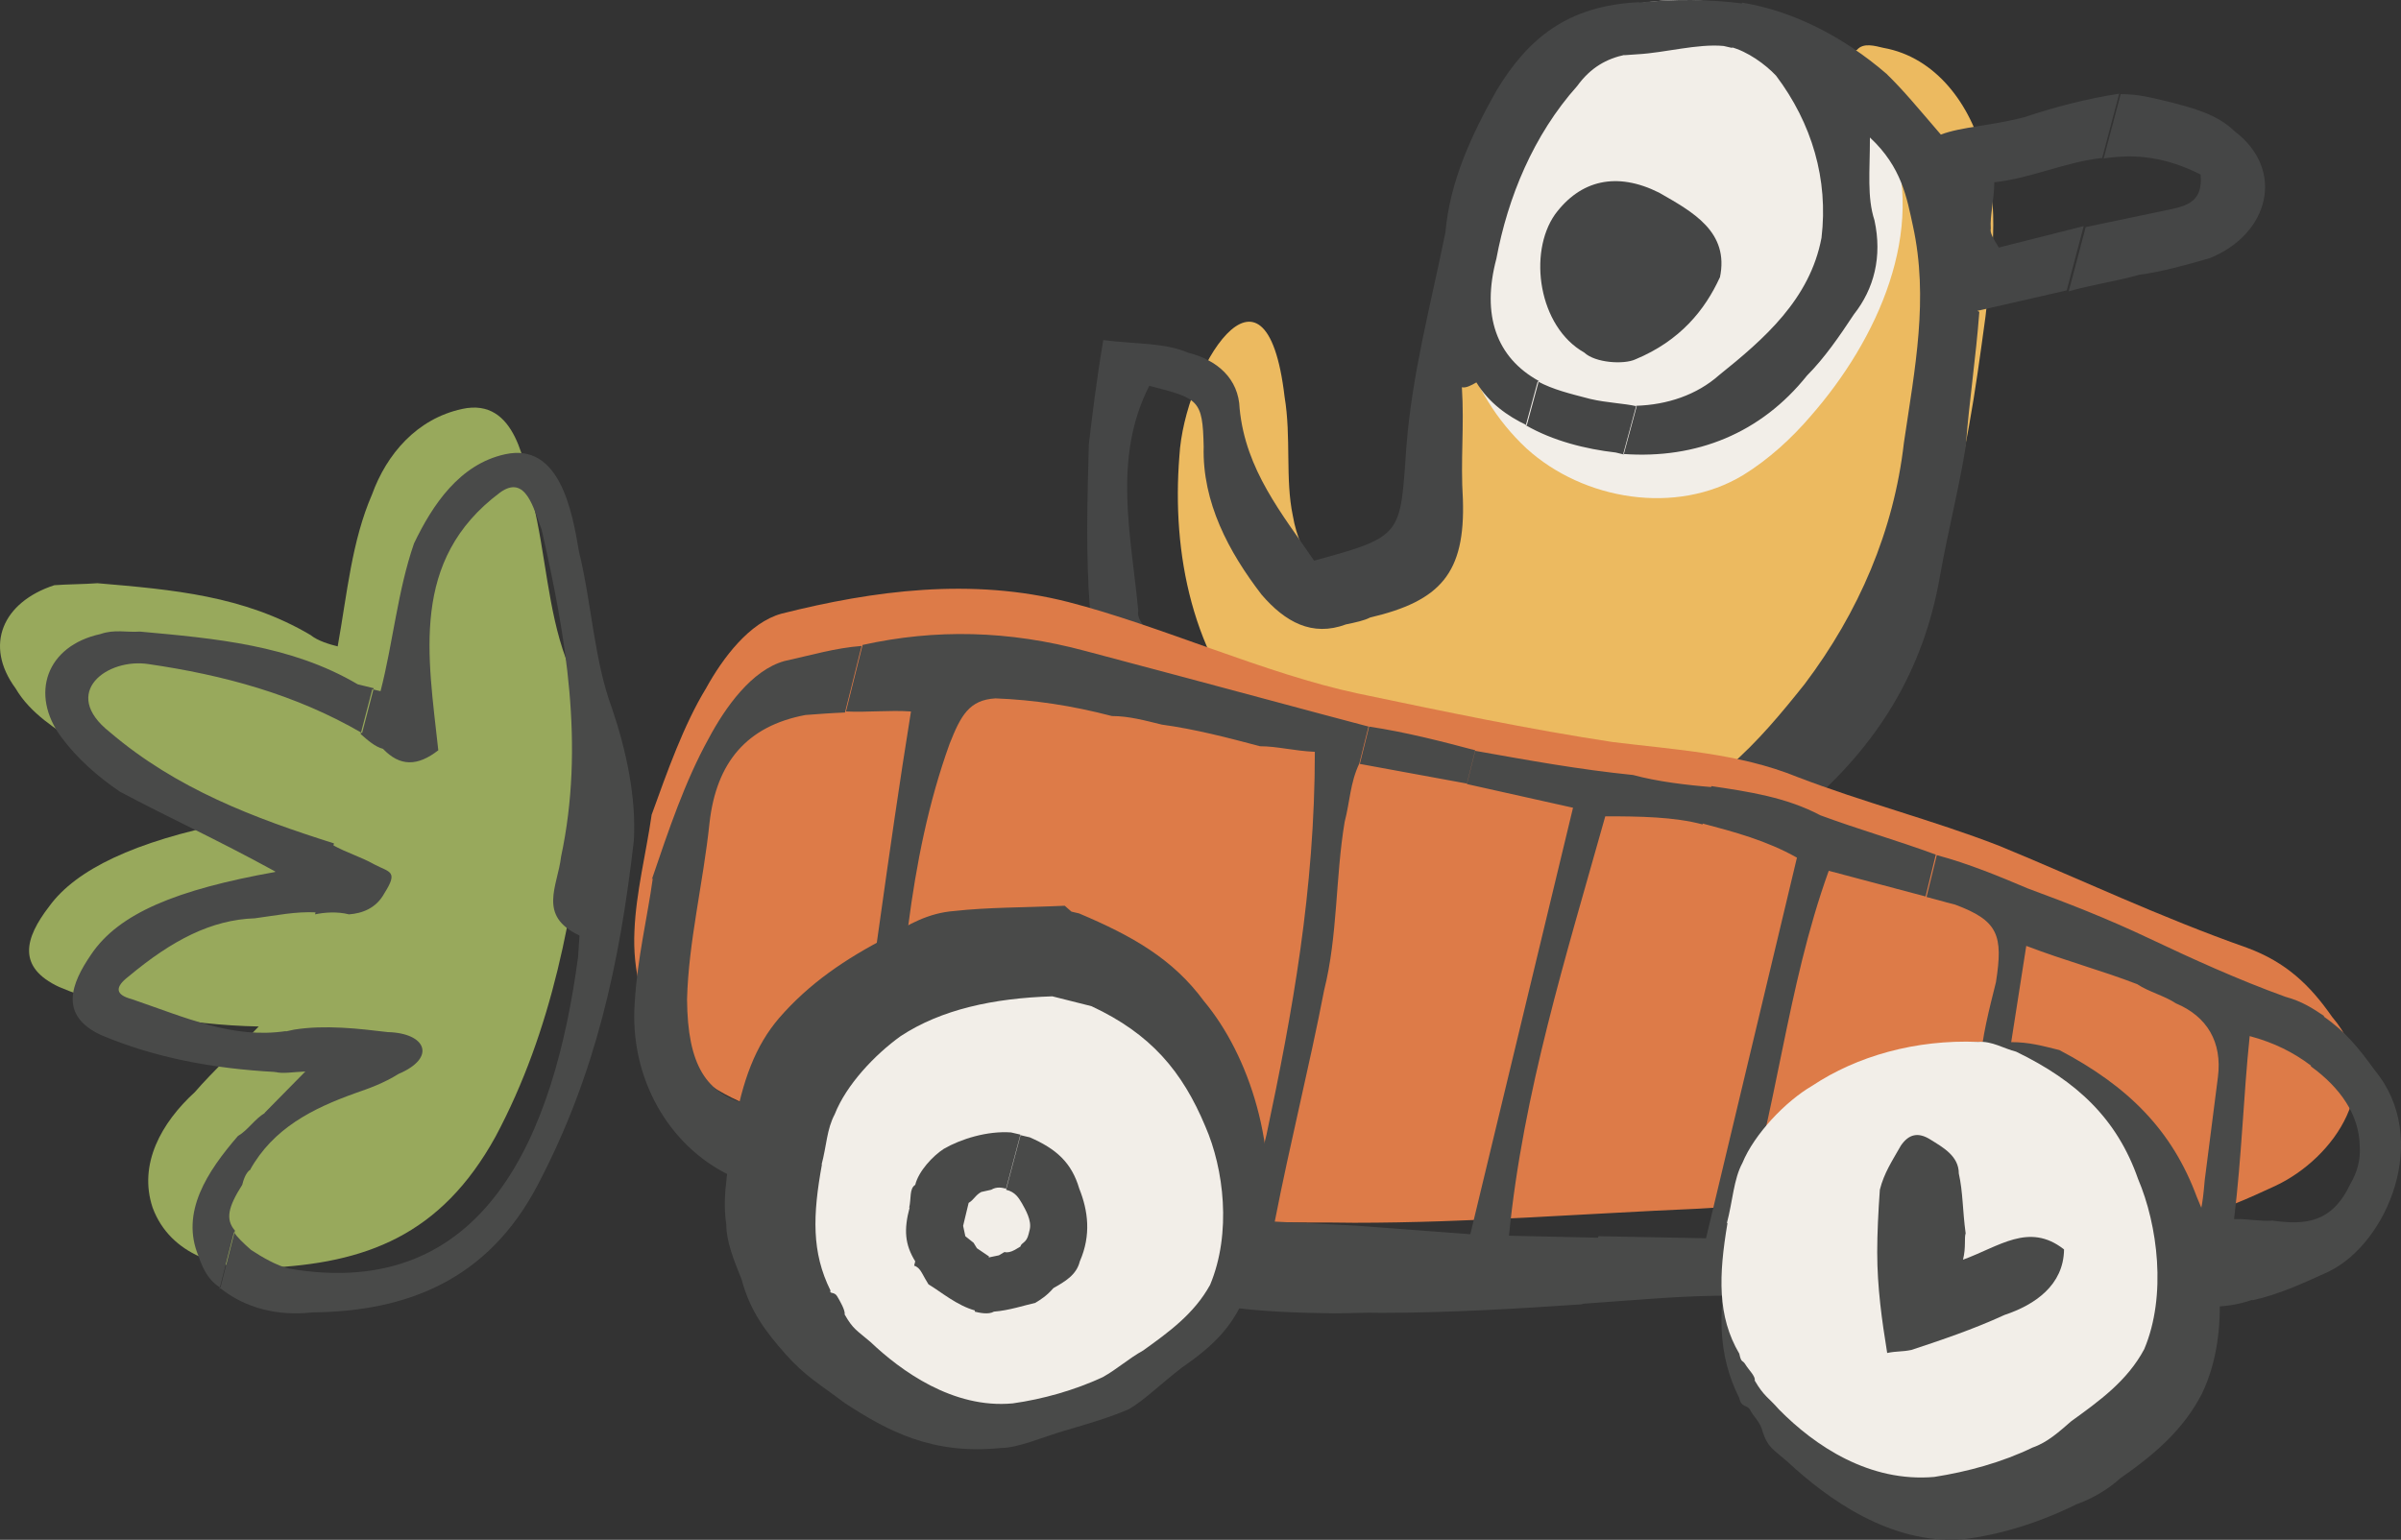
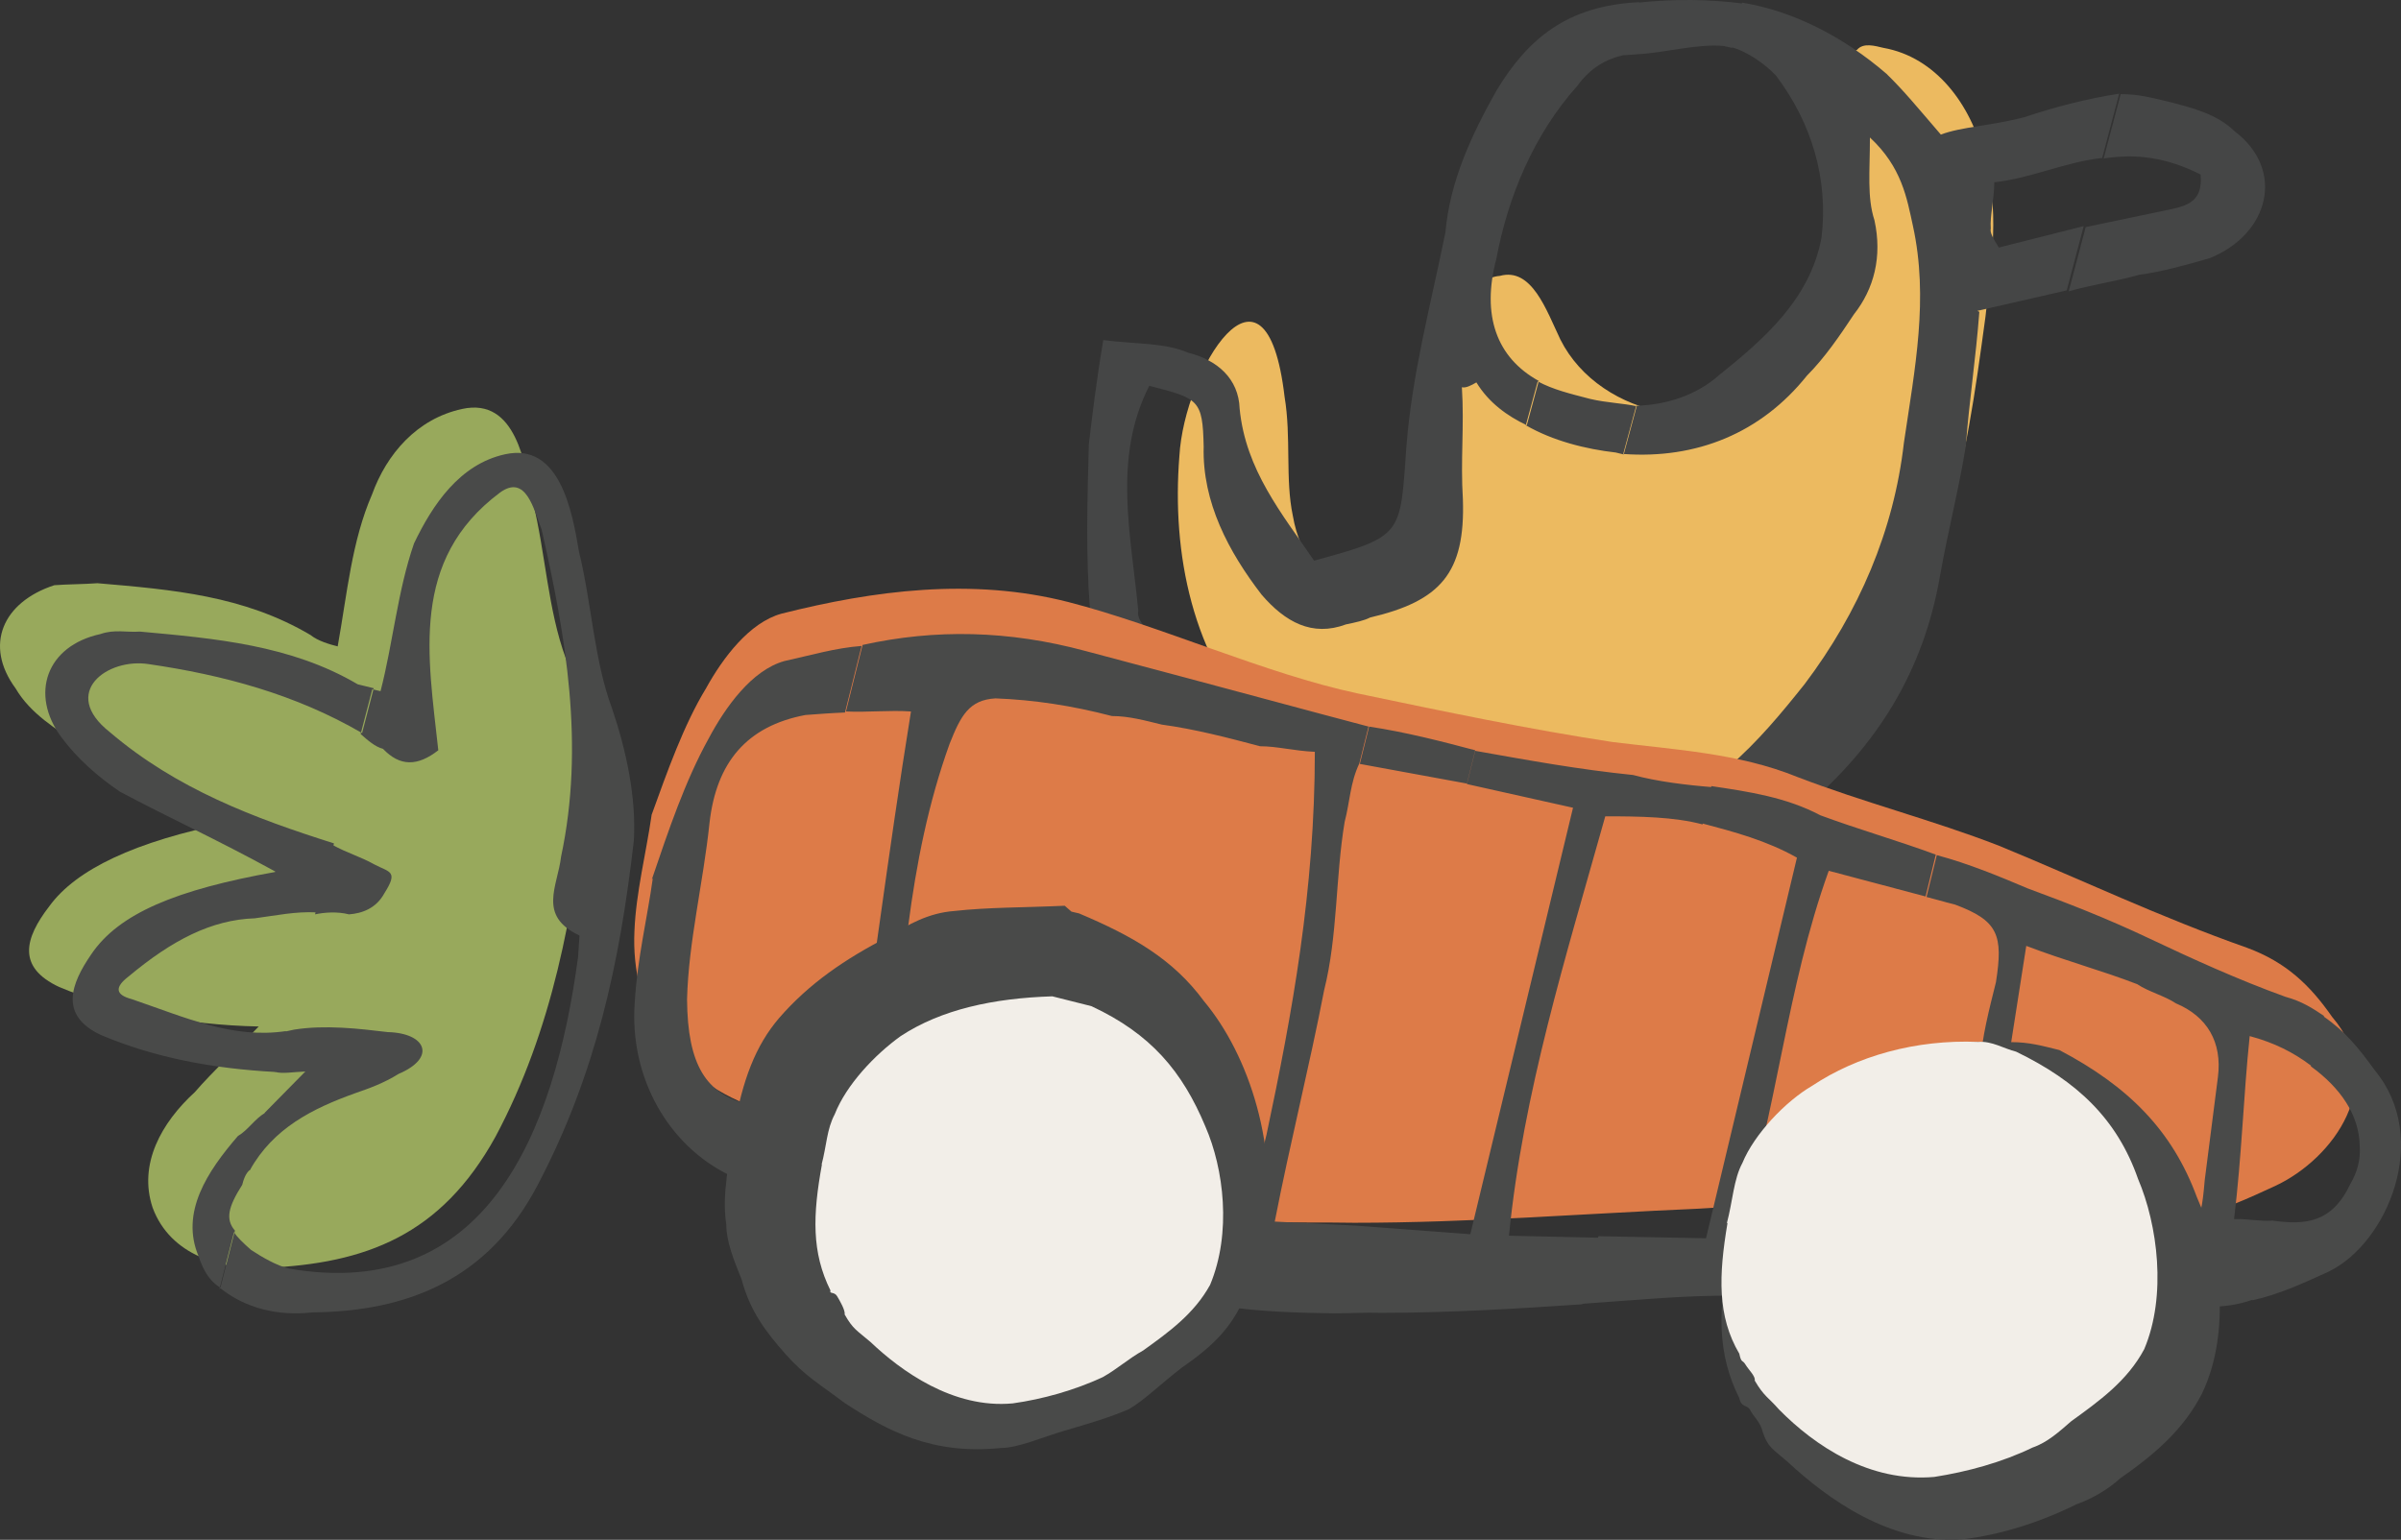
<svg xmlns="http://www.w3.org/2000/svg" width="53px" height="34px" viewBox="0 0 53 34" version="1.1">
  <rect x="0" y="0" width="53" height="34" fill="#333333" stroke="none" />
  <title>A3B7FF32-F276-49EB-9E33-C8948A26367E</title>
  <g id="Page-1" stroke="none" stroke-width="1" fill="none" fill-rule="evenodd">
    <g id="Bababoo-and-Friends.-Home-page-V2-1920" transform="translate(-392, -2458)" fill-rule="nonzero">
      <g id="4th_block_carrot" transform="translate(392, 2458)">
        <path d="M27.875,16.185 C29.287,17.698 31.363,18.433 33.353,18.757 C34.883,19.06 36.456,19.19 37.772,18.476 C38.842,17.99 39.559,17.039 40.276,16.077 C41.26,14.813 42.288,13.354 42.887,11.798 C43.39,10.209 43.604,8.642 43.828,6.989 C43.957,5.778 44.16,4.59 43.785,3.444 C43.507,2.32 42.737,1.261 41.571,1.056 C41.389,1.013 41.132,0.937 40.993,1.099 C40.768,1.229 40.704,1.499 40.747,1.704 C40.522,4.028 41.057,6.751 39.431,8.318 C38.029,9.766 35.322,9.247 34.444,7.497 C34.134,6.848 33.813,5.897 33.107,6.092 C32.529,6.135 32.347,6.848 32.294,7.41 C32.219,8.437 32.08,9.355 32.026,10.296 C31.887,11.592 31.47,13.203 30.25,13.17 C29.298,13.214 28.688,12.284 28.538,11.387 C28.367,10.577 28.506,9.658 28.356,8.761 C27.939,5.216 26.141,8.178 26.034,10.069 C25.863,12.219 26.312,14.521 27.875,16.175" id="Path" fill="#ECBA60" />
-         <path d="M32.034,4.968 C31.858,6.824 32.362,8.658 33.697,9.903 C34.955,11.046 37.001,11.385 38.478,10.491 C39.047,10.14 39.551,9.676 39.967,9.19 C41.455,7.492 42.538,5.081 41.717,2.965 C41.137,1.414 39.562,0.384 37.997,0.067 C34.736,-0.408 32.471,1.686 32.045,4.968" id="Path" fill="#F2EEE8" />
        <path d="M46.823,2.079 C47.209,2.079 47.484,2.155 47.848,2.241 C48.399,2.38 48.94,2.52 49.325,2.897 C50.461,3.757 50.086,5.176 48.774,5.702 C48.245,5.853 47.716,6.003 47.22,6.068 C46.69,6.218 46.183,6.283 45.665,6.433 L46.04,5.014 C46.657,4.885 47.275,4.756 47.892,4.627 C48.3,4.541 48.631,4.434 48.576,3.853 C47.804,3.466 47.143,3.391 46.437,3.499 L46.812,2.079 L46.823,2.079 Z M43.692,6.885 C43.615,7.917 43.471,8.82 43.394,9.841 C43.251,10.755 42.997,11.734 42.821,12.733 C42.457,14.819 41.443,16.464 39.811,17.851 C38.686,18.797 37.628,19.485 36.228,19.603 C35.721,19.668 35.17,19.904 34.651,20.055 C34.64,21.194 34.563,22.216 34.552,23.355 C35.103,23.495 35.743,23.656 36.283,23.796 L35.765,25 C34.651,24.817 33.626,24.645 32.48,24.548 C32.391,24.527 32.204,24.484 31.994,24.527 L32.303,23.366 L33.24,23.506 C33.24,22.366 33.35,21.259 33.384,20.033 L33.174,20.076 L33.571,18.56 C34.376,18.485 35.192,18.302 35.93,18.109 C37.694,17.7 38.83,16.367 39.833,15.109 C41.035,13.518 41.807,11.712 42.027,9.777 C42.27,8.132 42.578,6.595 42.225,4.982 C42.093,4.38 41.983,3.692 41.277,3.036 C41.277,3.8 41.211,4.348 41.377,4.864 C41.553,5.67 41.366,6.38 40.925,6.939 C40.605,7.423 40.274,7.906 39.888,8.293 C38.874,9.562 37.452,10.142 35.831,10.024 L36.118,8.96 C36.801,8.938 37.452,8.723 37.948,8.283 C38.94,7.487 39.954,6.606 40.208,5.251 C40.362,3.961 39.998,2.724 39.205,1.671 C38.973,1.424 38.576,1.133 38.201,1.037 L38.455,0.058 C39.58,0.241 40.693,0.811 41.641,1.628 C42.027,2.004 42.325,2.37 42.843,2.972 C43.284,2.8 43.967,2.778 44.695,2.585 C45.334,2.37 46.073,2.176 46.779,2.069 L46.404,3.488 C45.599,3.574 44.827,3.939 44.022,4.025 C44.022,4.402 43.923,4.767 43.945,5.047 C43.923,5.133 43.989,5.251 44.122,5.466 L45.996,4.993 L45.621,6.412 L43.648,6.864 L43.692,6.885 Z M33.946,8.412 L33.681,9.39 C34.277,9.734 35.004,9.917 35.666,9.992 L35.842,10.035 L36.129,8.971 C35.853,8.906 35.467,8.895 35.103,8.809 C34.651,8.691 34.288,8.605 33.946,8.422 M36.162,0.058 C36.967,-0.028 37.738,-0.017 38.488,0.08 L38.234,1.058 L38.047,1.015 C37.474,0.961 36.746,1.166 36.151,1.198 L35.853,1.219 L36.162,0.058 Z M32.005,24.538 C31.432,24.495 30.958,24.462 30.385,24.409 L29.723,24.333 L30.032,23.172 C30.153,23.108 30.33,23.151 30.539,23.108 C30.594,22.173 30.76,21.173 30.925,20.173 C30.881,19.969 30.903,19.883 30.925,19.797 L31.278,18.464 C32.005,18.646 32.788,18.657 33.582,18.571 L33.185,20.087 L32.204,20.119 L31.84,23.344 L32.314,23.366 L32.005,24.527 L32.005,24.538 Z M30.925,19.807 C30.859,19.324 30.517,19.141 30.065,19.023 C27.375,18.528 26.129,16.227 24.431,14.561 C24.211,14.314 24.046,13.798 24.057,13.421 C23.968,12.26 24.001,11.035 24.035,9.809 C24.112,9.164 24.2,8.422 24.354,7.509 C25.104,7.605 25.699,7.562 26.228,7.788 C26.868,7.949 27.342,8.358 27.364,9.024 C27.496,10.379 28.301,11.347 29.007,12.379 C31.002,11.841 30.903,11.809 31.046,9.852 C31.168,8.272 31.576,6.756 31.906,5.133 C32.005,4.015 32.469,3.004 33.031,2.004 C33.725,0.854 34.596,0.123 36.184,0.048 L35.875,1.209 C35.467,1.295 35.114,1.488 34.817,1.897 C33.847,2.983 33.284,4.359 33.031,5.713 C32.7,6.96 33.031,7.896 33.968,8.412 L33.703,9.39 C33.273,9.186 32.865,8.895 32.59,8.444 C32.48,8.508 32.358,8.573 32.27,8.551 C32.325,9.422 32.237,10.153 32.292,11.024 C32.347,12.658 31.796,13.271 30.242,13.636 C30.12,13.701 29.922,13.744 29.712,13.787 C28.963,14.067 28.367,13.733 27.849,13.131 C27.121,12.185 26.537,11.089 26.57,9.863 C26.548,8.82 26.46,8.799 25.369,8.519 C24.553,10.121 24.972,11.83 25.126,13.486 C25.082,13.669 25.302,13.905 25.468,14.045 C26.372,15.034 27.166,16.088 28.191,17.012 C28.919,17.571 29.801,17.894 30.694,18.216 C30.859,18.345 31.035,18.399 31.311,18.464 L30.958,19.797 L30.925,19.807 Z M29.723,24.344 L29.536,24.301 L29.073,23.14 C29.348,23.205 29.635,23.194 30.032,23.194 L29.723,24.355 L29.723,24.344 Z" id="Shape" fill="#454646" />
-         <path d="M37.964,6.125 C37.636,6.844 37.088,7.524 36.102,7.934 C35.846,8.054 35.213,8.014 34.97,7.784 C33.959,7.214 33.728,5.585 34.325,4.735 C34.885,3.975 35.688,3.785 36.625,4.255 C37.356,4.675 38.183,5.115 37.964,6.135" id="Path" fill="#454646" />
        <path d="M5.059,18.164 C2.974,18.579 1.68,19.2 1.092,20.006 C0.536,20.726 0.376,21.358 1.306,21.794 C2.589,22.328 4.107,22.633 5.711,22.666 C5.198,23.2 4.706,23.647 4.3,24.116 C3.562,24.791 3.049,25.707 3.369,26.666 C3.765,27.734 4.909,28.04 5.871,27.996 C8.063,27.898 9.731,27.288 10.939,25.097 C12.201,22.731 12.66,20.159 12.949,17.543 C13.109,16.529 12.874,15.603 12.489,14.535 C12.094,13.467 12.04,12.202 11.762,11.08 C11.591,10.262 11.399,8.769 10.201,9.03 C9.196,9.248 8.533,10.033 8.213,10.916 C7.764,11.951 7.667,13.085 7.454,14.273 C7.282,14.23 7.015,14.153 6.855,14.022 C5.379,13.15 3.808,13.02 2.151,12.878 C1.862,12.9 1.488,12.9 1.199,12.922 C0.066,13.292 -0.362,14.24 0.344,15.2 C0.675,15.766 1.252,16.104 1.734,16.431 C2.728,16.987 3.808,17.554 5.069,18.175" id="Path" fill="#98A95C" />
        <path d="M14.382,18.009 C14.263,18.832 14.038,19.719 14.005,20.553 C13.919,22.328 14.876,23.793 16.607,24.434 C18.692,25.161 20.724,25.781 22.928,26.059 C23.681,26.059 24.422,26.155 25.089,26.519 C26.648,27.107 28.292,26.968 29.894,27 C32.453,27 34.979,26.797 37.473,26.69 C38.924,26.594 40.343,26.583 41.687,26.54 C42.913,26.572 44.052,26.583 45.278,26.615 C45.654,26.615 46.148,26.551 46.482,26.733 C47.858,27.278 49.04,26.733 50.223,26.187 C51.524,25.578 52.717,23.9 51.481,22.456 C50.997,21.761 50.47,21.248 49.599,20.927 C47.686,20.254 45.912,19.409 44.117,18.671 C42.655,18.105 41.139,17.72 39.666,17.153 C38.376,16.629 36.968,16.555 35.592,16.384 C33.764,16.106 31.872,15.71 29.98,15.314 C27.916,14.876 25.626,13.818 23.584,13.294 C21.455,12.749 19.284,13.037 17.252,13.55 C16.542,13.743 15.951,14.534 15.586,15.197 C15.091,16.009 14.726,17.046 14.382,17.998" id="Path" fill="#DD7B48" />
        <path d="M49.725,28.711 C50.33,28.577 50.869,28.321 51.409,28.076 C52.704,27.442 53.665,25.138 52.423,23.635 C52.067,23.145 51.776,22.778 51.29,22.444 L51.01,23.546 C51.657,24.014 52.078,24.615 52.089,25.305 C52.11,25.605 52.035,25.883 51.884,26.139 C51.474,27.008 50.891,27.052 50.157,26.952 L49.714,28.699 L49.725,28.711 Z M45.473,28.555 C45.678,28.51 45.969,28.488 46.239,28.555 C46.735,28.488 47.2,28.521 47.556,28.61 C48.344,28.911 49.099,28.922 49.725,28.699 L50.168,26.952 C49.876,26.974 49.606,26.907 49.315,26.919 C49.488,25.494 49.52,24.225 49.66,22.878 C50.2,23.023 50.621,23.234 51.02,23.535 L51.301,22.433 C51.053,22.266 50.815,22.11 50.448,22.01 C49.401,21.632 48.376,21.164 47.437,20.719 L47.178,21.732 C47.426,21.899 47.782,21.988 48.031,22.155 C48.721,22.444 49.056,23.012 48.959,23.78 C48.862,24.537 48.765,25.305 48.667,26.062 C48.57,27.219 48.484,27.186 47.34,27.186 C46.865,27.152 46.315,27.108 45.84,27.074 L45.473,28.544 L45.473,28.555 Z M40.324,28.555 C41.08,28.555 41.868,28.477 42.634,28.477 C43.573,28.533 44.534,28.488 45.473,28.544 L45.84,27.074 C45.192,26.997 44.544,26.919 43.811,26.83 C44.091,24.937 44.404,22.956 44.728,20.886 C45.602,21.22 46.401,21.431 47.178,21.732 L47.437,20.719 C46.498,20.274 45.635,19.94 44.76,19.617 C44.156,19.361 43.465,19.072 42.753,18.882 L42.526,19.806 C42.71,19.851 42.882,19.906 43.152,19.973 C44.113,20.329 44.221,20.652 44.059,21.687 C43.897,22.333 43.757,22.889 43.713,23.457 C43.519,24.581 43.314,25.806 43.109,27.03 C42.321,27.119 41.425,27.275 40.67,27.264 L40.346,28.555 L40.324,28.555 Z M34.928,28.789 C36.094,28.711 37.162,28.599 38.306,28.61 C38.975,28.599 39.644,28.577 40.314,28.555 L40.637,27.264 C39.85,27.353 39.202,27.264 38.382,27.152 C39.234,24.526 39.429,21.832 40.368,19.228 C41.166,19.439 41.792,19.606 42.505,19.795 L42.731,18.871 C41.857,18.549 41.058,18.326 40.184,18.003 C39.429,17.603 38.598,17.48 37.777,17.358 L37.572,18.181 C38.285,18.37 38.997,18.56 39.666,18.938 L37.659,27.342 L35.284,27.297 L34.917,28.766 L34.928,28.789 Z M29.445,29 C29.823,29 30.114,28.978 30.492,28.989 C31.927,28.989 33.471,28.9 34.928,28.8 L35.295,27.33 L33.309,27.286 C33.622,24.125 34.561,21.142 35.435,18.025 C36.201,18.025 36.957,18.037 37.583,18.204 L37.788,17.38 C37.227,17.335 36.579,17.257 36.05,17.113 C34.842,16.99 33.751,16.79 32.564,16.579 L32.381,17.313 L34.723,17.836 L32.456,27.253 L29.931,27.063 L29.445,29 L29.445,29 Z M32.564,16.567 C31.852,16.378 31.042,16.167 30.222,16.044 L30.017,16.868 L32.381,17.302 L32.564,16.567 L32.564,16.567 Z M27.006,28.844 C27.826,28.967 28.679,28.989 29.445,29 L29.931,27.063 L28.139,26.974 C28.484,25.205 28.905,23.546 29.229,21.865 C29.531,20.663 29.477,19.372 29.682,18.148 L27.858,25.427 C27.718,25.984 27.74,26.284 27.578,26.529 L26.995,28.833 L27.006,28.844 Z M30.211,16.044 C28.776,15.666 27.351,15.276 25.927,14.898 L25.646,16 C26.38,16.1 27.103,16.289 27.815,16.478 C28.193,16.478 28.549,16.579 29.024,16.601 C29.024,19.65 28.528,22.366 27.956,25.06 C27.912,25.249 27.88,25.338 27.858,25.427 L29.682,18.148 C29.801,17.692 29.801,17.291 30.006,16.857 L30.211,16.033 L30.211,16.044 Z M22.667,27.887 C22.85,27.931 23.045,27.887 23.228,27.943 C23.962,28.043 24.707,28.143 25.398,28.421 C25.905,28.655 26.445,28.8 27.006,28.844 L27.589,26.54 C27.384,26.974 26.909,26.952 25.754,26.64 C25.462,26.663 25.279,26.607 25.085,26.651 C24.459,26.485 23.746,26.295 23.12,26.128 L22.678,27.876 L22.667,27.887 Z M16.105,25.939 C16.256,26.073 16.439,26.128 16.698,26.195 C18.62,26.907 20.627,27.631 22.656,27.876 L23.099,26.128 C21.933,25.817 20.8,25.416 19.774,24.949 C19.731,24.737 19.667,24.626 19.667,24.626 C19.893,21.832 20.023,19.027 20.962,16.423 C21.21,15.799 21.393,15.454 21.976,15.421 C22.818,15.454 23.649,15.577 24.545,15.811 C24.923,15.811 25.279,15.911 25.646,16 L25.927,14.898 C25.301,14.731 24.588,14.542 23.962,14.375 C22.268,13.918 20.649,13.885 19.041,14.241 L18.674,15.71 C19.138,15.733 19.634,15.677 20.109,15.71 C19.591,18.916 19.235,21.865 18.76,24.882 C18.22,24.737 17.691,24.592 17.13,24.548 C16.86,24.481 16.688,24.425 16.504,24.381 L16.116,25.95 L16.105,25.939 Z M14.41,19.394 C14.292,20.252 14.065,21.175 14.011,22.144 C13.892,23.78 14.745,25.294 16.105,25.95 L16.493,24.381 C15.598,24.147 15.177,23.535 15.166,22.066 C15.198,20.797 15.522,19.506 15.662,18.17 C15.813,16.835 16.483,16.033 17.778,15.788 C18.069,15.766 18.361,15.744 18.652,15.733 L19.019,14.263 C18.436,14.308 17.918,14.464 17.314,14.597 C16.591,14.798 16.008,15.621 15.641,16.311 C15.123,17.246 14.756,18.337 14.389,19.417" id="Shape" fill="#494A49" />
        <path d="M7.339,18.667 L6.954,20.19 C7.157,20.146 7.447,20.124 7.704,20.19 C7.993,20.168 8.304,20.059 8.486,19.722 C8.796,19.232 8.604,19.265 8.271,19.091 C7.939,18.906 7.672,18.841 7.339,18.656 M4.843,28.468 L5.165,27.206 C5.229,27.315 5.379,27.456 5.54,27.598 C5.786,27.761 6.108,27.946 6.375,28.011 C10.725,28.761 12.235,25.041 12.76,21.136 L12.792,20.657 C11.86,20.222 12.31,19.57 12.385,18.917 C12.91,16.459 12.492,14.044 11.956,11.694 C11.785,11.259 11.614,10.454 11.035,10.878 C9.043,12.369 9.45,14.49 9.675,16.567 C9.214,16.926 8.828,16.926 8.454,16.535 C8.282,16.491 8.121,16.35 7.961,16.208 L8.218,15.219 L8.4,15.262 C8.678,14.185 8.775,13.054 9.139,11.999 C9.546,11.15 10.146,10.247 11.153,10.03 C12.353,9.769 12.631,11.281 12.781,12.184 C13.06,13.315 13.113,14.577 13.51,15.643 C13.831,16.589 14.045,17.612 13.992,18.558 C13.681,21.267 13.156,23.714 11.871,26.162 C10.767,28.272 8.978,28.957 6.9,28.979 C6.118,29.066 5.411,28.881 4.865,28.446 M6.075,23.671 C6.258,23.714 6.45,23.671 6.74,23.66 L5.84,24.574 L5.518,25.835 C6.033,24.911 6.9,24.476 7.843,24.138 C8.154,24.03 8.464,23.921 8.796,23.714 C9.643,23.355 9.407,22.811 8.561,22.79 C7.918,22.713 7.179,22.626 6.493,22.735 L6.29,22.779 L6.065,23.682 L6.075,23.671 Z M5.85,24.574 C5.625,24.704 5.476,24.954 5.251,25.085 C4.576,25.868 3.976,26.771 4.383,27.739 C4.49,28.054 4.619,28.283 4.865,28.435 L5.186,27.173 C4.972,26.923 5.036,26.651 5.347,26.162 C5.368,26.075 5.422,25.89 5.529,25.824 L5.85,24.563 L5.85,24.574 Z M6.075,19.254 C3.89,19.646 2.626,20.168 2.015,21.071 C1.566,21.724 1.298,22.42 2.23,22.855 C3.419,23.355 4.683,23.595 6.086,23.671 L6.311,22.768 C5.133,22.942 4.115,22.474 2.905,22.061 C2.547,21.966 2.526,21.8 2.84,21.56 C3.804,20.755 4.672,20.309 5.625,20.277 C6.118,20.212 6.515,20.124 6.986,20.146 L7.372,18.623 C5.625,18.069 3.901,17.427 2.423,16.165 C1.319,15.295 2.369,14.522 3.279,14.664 C4.918,14.903 6.515,15.327 7.993,16.187 L8.25,15.197 C8.068,15.153 7.982,15.132 7.896,15.11 C6.418,14.24 4.747,14.098 3.087,13.946 C2.797,13.968 2.53,13.891 2.219,14 C1.019,14.261 0.655,15.327 1.351,16.274 C1.705,16.752 2.165,17.155 2.647,17.481 C3.729,18.058 4.747,18.515 6.075,19.243" id="Shape" fill="#494A49" />
        <path d="M17.14,25.109 C17.255,24.666 17.276,24.213 17.455,23.887 C17.833,23.149 18.474,22.475 19.146,22.001 C20.155,21.337 21.436,21.011 22.833,21 C23.201,21 23.443,21.158 23.789,21.253 C25.197,21.895 26.058,22.865 26.552,24.203 C26.941,25.235 27.267,26.805 26.678,28.048 C26.3,28.785 25.628,29.259 25.029,29.765 C24.703,29.955 24.43,30.26 24.136,30.365 C23.411,30.639 22.602,30.903 21.846,30.976 C20.407,31.155 19.146,30.281 18.327,29.502 C18.043,29.154 17.959,29.133 17.77,28.796 C17.707,28.69 17.644,28.574 17.581,28.469 C17.539,28.269 17.434,28.343 17.36,28.227 C16.93,27.374 16.919,26.352 17.15,25.109" id="Path" fill="#494A49" />
        <path d="M23.661,20.138 L23.503,20 C22.567,20.042 21.82,20.032 21.062,20.116 C20.494,20.159 20.052,20.413 19.62,20.677 C18.652,21.175 17.863,21.715 17.2,22.477 C16.674,23.091 16.39,23.853 16.2,24.933 C16.106,25.652 15.927,26.351 16.032,27.039 C16.032,27.409 16.2,27.833 16.369,28.246 C16.558,28.955 16.906,29.41 17.337,29.897 C17.768,30.384 18.095,30.564 18.642,30.977 C19.599,31.601 20.578,32.13 22.104,31.972 C22.472,31.972 22.998,31.739 23.503,31.59 C24.008,31.442 24.513,31.294 24.924,31.114 C25.25,30.924 25.629,30.553 26.081,30.204 C26.765,29.728 27.249,29.294 27.555,28.436 C27.733,28.108 27.933,27.685 27.912,27.409 C28.249,25.356 27.576,23.302 26.576,22.106 C25.892,21.175 24.998,20.667 23.819,20.169 L23.64,20.127 L23.661,20.138 Z" id="Path" fill="#494A49" />
        <path d="M18.134,25.723 C18.249,25.289 18.249,24.937 18.425,24.606 C18.685,23.944 19.32,23.282 19.881,22.879 C20.775,22.29 21.929,22.041 23.229,22 C23.489,22.062 23.832,22.155 24.092,22.217 C25.402,22.827 26.099,23.655 26.608,24.875 C27.014,25.806 27.191,27.223 26.712,28.371 C26.359,29.012 25.797,29.416 25.236,29.819 C24.903,30.005 24.674,30.222 24.342,30.409 C23.718,30.698 23.021,30.895 22.356,30.988 C21.035,31.112 19.881,30.264 19.216,29.633 C18.914,29.374 18.831,29.354 18.644,29.023 C18.664,28.94 18.54,28.723 18.477,28.619 C18.415,28.516 18.301,28.578 18.332,28.495 C17.916,27.657 17.937,26.84 18.145,25.703" id="Path" fill="#F2EEE8" />
-         <path d="M22.524,25.065 L22.73,25.113 C23.314,25.367 23.654,25.668 23.824,26.247 C24.018,26.73 24.091,27.273 23.836,27.852 C23.763,28.153 23.508,28.298 23.253,28.443 C23.107,28.612 22.973,28.696 22.852,28.769 C22.633,28.817 22.269,28.938 21.941,28.962 C21.819,29.034 21.612,28.986 21.515,28.962 L21.819,27.767 L22.05,27.719 L22.171,27.647 C22.236,27.663 22.313,27.647 22.402,27.598 L22.524,27.526 C22.548,27.43 22.657,27.454 22.706,27.249 L22.73,27.152 C22.779,26.947 22.633,26.706 22.56,26.573 C22.487,26.452 22.414,26.32 22.208,26.271 L22.524,25.077 L22.524,25.065 Z M20.069,26.67 C20.118,26.464 20.069,26.247 20.203,26.163 C20.276,25.861 20.592,25.523 20.835,25.367 C21.211,25.149 21.795,24.968 22.317,25.005 L22.524,25.053 L22.208,26.247 C22.111,26.223 22.001,26.199 21.88,26.271 L21.661,26.32 C21.527,26.392 21.503,26.489 21.382,26.561 C21.365,26.625 21.341,26.726 21.309,26.863 L21.26,27.068 L21.309,27.297 L21.491,27.442 L21.564,27.562 L21.831,27.743 L21.527,28.938 C21.126,28.829 20.774,28.527 20.495,28.359 C20.446,28.278 20.397,28.194 20.349,28.105 C20.3,28.017 20.243,27.964 20.179,27.948 L20.203,27.852 C19.972,27.478 19.948,27.152 20.081,26.657" id="Shape" fill="#494A49" />
        <path d="M43.918,23.737 L43.796,23.707 C43.228,23.686 42.667,23.671 42.142,23.722 C41.797,23.824 41.502,24.005 41.142,24.165 C40.502,24.448 39.963,24.818 39.51,25.341 C39.15,25.762 38.949,26.285 38.812,27.084 C38.747,27.585 38.639,27.999 38.711,28.464 C38.769,28.74 38.87,29.081 38.927,29.357 C39.121,29.858 39.308,30.097 39.603,30.431 C39.898,30.766 40.106,30.947 40.552,31.194 C41.142,31.608 41.797,32.029 42.839,31.92 C43.17,31.877 43.451,31.76 43.796,31.659 C44.141,31.557 44.544,31.47 44.767,31.339 C45.069,31.165 45.328,30.903 45.565,30.715 C46.04,30.323 46.37,30.025 46.644,29.458 C46.708,29.219 46.831,28.994 46.888,28.754 C47.104,27.404 46.579,25.98 45.96,25.182 C45.428,24.528 44.882,24.194 44.033,23.78 L43.911,23.751 L43.918,23.737 Z" id="Path" fill="#494A49" />
        <path d="M38.219,27.562 C38.243,27.063 38.3,26.459 38.497,26.099 C38.912,25.287 39.709,24.567 40.332,24.114 C41.464,23.278 42.884,22.93 44.385,23.011 C44.8,23.011 45.077,23.093 45.458,23.186 C46.982,23.987 47.952,24.962 48.495,26.436 C49.014,27.596 49.257,29.407 48.61,30.765 C48.195,31.578 47.548,32.123 46.798,32.646 C46.532,32.89 46.174,33.098 45.839,33.215 C45.02,33.621 44.131,33.899 43.299,33.992 C41.741,34.097 40.367,33.122 39.455,32.274 C39.12,31.984 39.028,31.961 38.912,31.624 C38.866,31.404 38.693,31.264 38.635,31.137 C38.566,31.009 38.439,31.09 38.393,30.87 C37.919,29.93 37.885,28.897 38.231,27.55" id="Path" fill="#494A49" />
        <path d="M38.121,27.001 C38.246,26.534 38.269,26.033 38.462,25.68 C38.723,25.043 39.416,24.315 40.006,23.973 C40.983,23.324 42.278,22.949 43.664,23.006 C43.97,22.983 44.232,23.154 44.504,23.222 C45.845,23.871 46.731,24.702 47.196,26.033 C47.628,27.046 47.832,28.606 47.333,29.789 C46.958,30.495 46.333,30.939 45.72,31.383 C45.458,31.61 45.197,31.85 44.868,31.963 C44.186,32.293 43.425,32.498 42.698,32.612 C41.267,32.737 40.063,31.929 39.268,31.121 C39.041,30.859 38.939,30.837 38.734,30.484 C38.757,30.393 38.598,30.245 38.53,30.131 C38.462,30.017 38.439,30.108 38.394,29.892 C37.905,29.061 37.939,28.162 38.132,27.012" id="Path" fill="#F2EEE8" />
-         <path d="M45.551,27.58 C44.784,26.987 44.133,27.524 43.332,27.815 C43.401,27.535 43.355,27.334 43.39,27.233 C43.32,26.718 43.332,26.326 43.239,25.912 C43.239,25.52 42.878,25.33 42.611,25.162 C42.344,24.994 42.135,25.039 41.96,25.296 C41.763,25.643 41.589,25.901 41.496,26.27 C41.461,26.763 41.438,27.244 41.438,27.647 C41.438,28.431 41.542,29.159 41.658,29.875 C41.879,29.83 41.972,29.853 42.193,29.808 C42.867,29.584 43.541,29.36 44.249,29.035 C44.923,28.811 45.551,28.375 45.562,27.591" id="Path" fill="#494A49" />
      </g>
    </g>
  </g>
</svg>